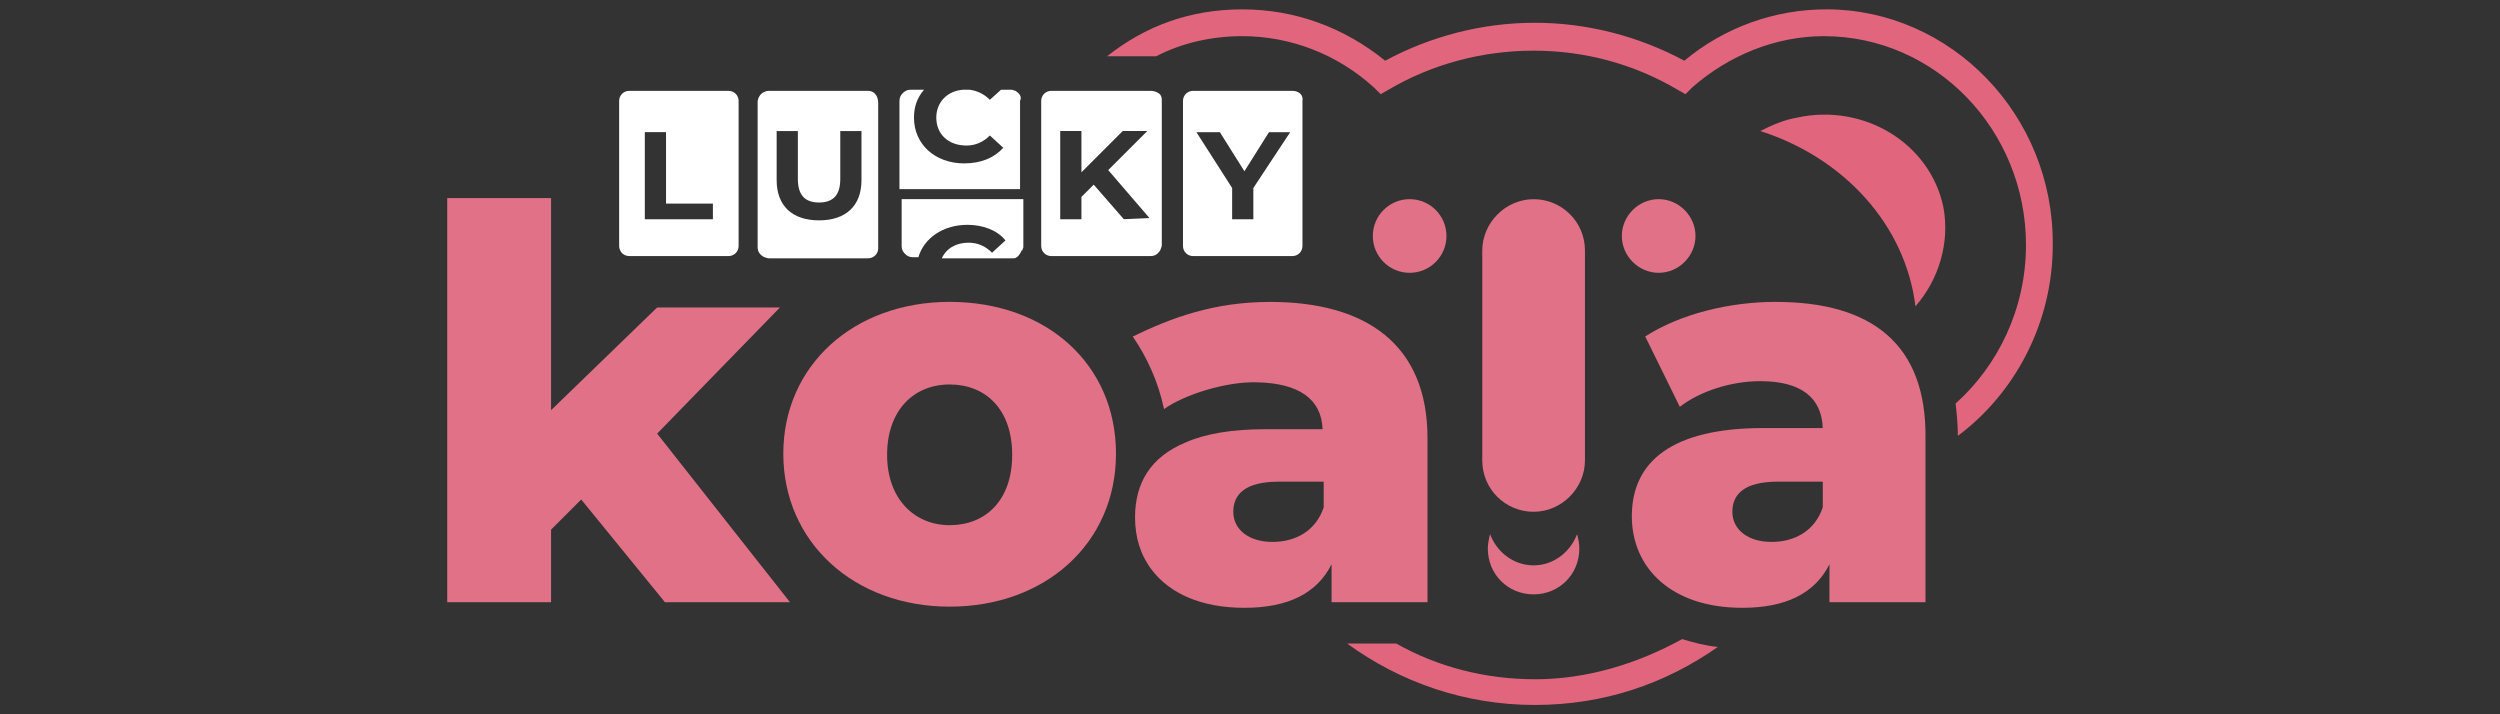
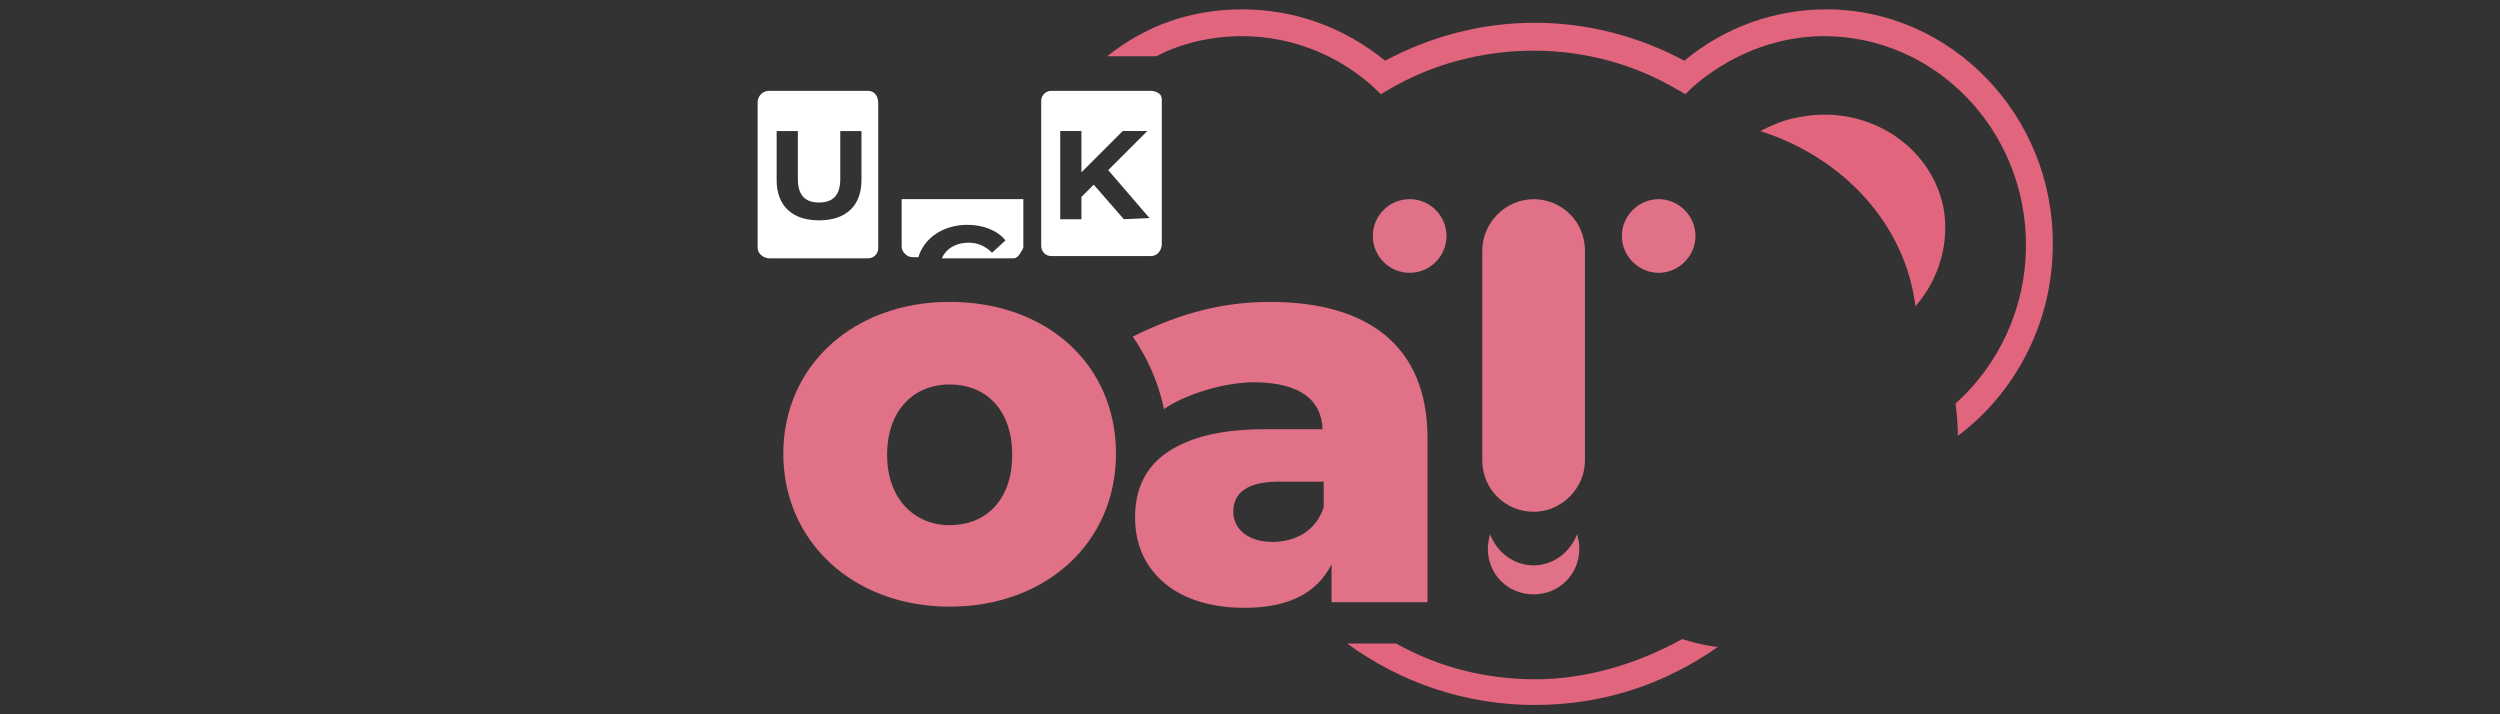
<svg xmlns="http://www.w3.org/2000/svg" data-name="lucky koala" height="160" id="lucky_koala" viewBox="0 0 560 160" width="560">
  <rect x="0" y="0" width="560" height="160" fill="#333333" stroke="none" />
  <defs>
    <style>
      .cls-1 {
        fill: none;
      }

      .cls-1, .cls-2, .cls-3, .cls-4 {
        stroke-width: 0px;
      }

      .cls-2 {
        fill: #e07187;
      }

      .cls-3 {
        fill: #e2657e;
      }

      .cls-4 {
        fill: #fff;
      }
    </style>
  </defs>
  <path class="cls-1" d="M388.29,114.64c0,4,3.25,6.75,8.75,6.75s9.75-2.5,11.5-7.75v-5.75h-10c-7.75.25-10.25,2.75-10.25,6.75Z" />
  <path class="cls-3" d="M402.55,26.35c-3,.5-5.75,1.75-8.25,3,18.76,6,32.51,21.01,34.76,39.26,5.25-6,7.75-14.26,6.25-22.26-3-14.26-17.76-23.26-32.76-20.01Z" />
  <path class="cls-3" d="M409.05,2.1c-11.5,0-22.76,4-31.76,11.5-10.25-5.5-21.76-8.5-33.51-8.5s-23.26,3-33.51,8.5c-9.25-7.5-20.26-11.5-32.01-11.5s-21.76,3.75-30.26,10.5h11c5.75-3,12.5-4.5,19.26-4.5,10.75,0,21.26,4,29.51,11.5l1.5,1.5,1.75-1c9.75-5.75,21.01-8.75,32.51-8.75s22.51,3,32.26,8.75l1.75,1,1.5-1.5c8.25-7.25,18.76-11.5,29.51-11.5,25.01,0,45.27,21.01,45.27,46.77,0,14.26-6.25,27.01-15.76,35.51.25,2.25.5,4.75.5,7.25,12.75-9.5,21.26-25.26,21.26-42.77.25-29.01-22.76-52.77-50.77-52.77Z" />
  <path class="cls-3" d="M343.77,152.15c-11,0-21.76-2.75-31.01-8h-11c12,8.75,26.51,13.76,42.02,13.76s29.26-4.75,41.02-13c-2.75-.25-5.5-1-8-1.75-10,5.5-21.26,9-33.01,9Z" />
-   <path class="cls-4" d="M163.2,20.35h-22.26c-1.25,0-2.25,1-2.25,2.25v32.51c0,1.25,1,2.25,2.25,2.25h22.26c1.25,0,2.25-1,2.25-2.25V22.6c0-1.25-1-2.25-2.25-2.25ZM159.7,49.11h-15.26v-19.51h4.75v16.01h10.5v3.5Z" />
  <path class="cls-4" d="M194.47,20.35h-22.26c-.25,0-.5,0-1,.25-.75.25-1.5,1.25-1.5,2.25v32.51c0,1,.5,1.75,1.5,2.25.25,0,.5.25,1,.25h22.26c1.25,0,2.25-1,2.25-2.25V23.1c0-1.75-1-2.75-2.25-2.75ZM192.97,40.36c0,5.75-3.5,9-9.5,9s-9.5-3.25-9.5-9v-11h4.75v10.75c0,3.75,1.75,5.25,4.75,5.25s4.75-1.5,4.75-5.25v-10.75h4.75s0,11,0,11Z" />
-   <path class="cls-4" d="M227.48,20.35c-.25,0-.5-.25-1-.25h-2.25l-2.5,2.25c-1.25-1.25-2.75-2-4.5-2.25h-1.5c-3.5.25-6,2.75-6,6.25,0,3.75,2.75,6.25,6.75,6.25,2,0,3.75-.75,5.25-2.25l3,2.75c-2,2.25-5,3.5-8.75,3.5-6.5,0-11.25-4.25-11.25-10.25,0-2.5.75-4.5,2.25-6.25h-3c-.75,0-1.25.25-1.75.75-.5.5-.75,1-.75,1.75v19.76h27.01v-19.76c.5-1-.25-1.75-1-2.25Z" />
  <path class="cls-4" d="M201.97,44.36v10.75c0,.75.25,1.25.75,1.75s1,.75,1.75.75h1.25c1.25-4.25,5.5-7.25,11-7.25,3.5,0,6.75,1.25,8.5,3.5l-3,2.75c-1.5-1.5-3.25-2.25-5.25-2.25-2.75,0-5,1.25-6,3.5h16.01c.25,0,.5,0,.75-.25,0,0,.25,0,.25-.25.25,0,.25-.25.25-.25l.25-.25c0-.25.25-.25.25-.5,0,0,0-.25.25-.25,0-.25.25-.5.25-.75v-10.75h-27.26v-.25Z" />
  <path class="cls-4" d="M257.74,20.35h-22.26c-1.25,0-2.25,1-2.25,2.25v32.51c0,1.25,1,2.25,2.25,2.25h22.26c1,0,1.75-.5,2.25-1.5,0-.25.25-.5.25-1V22.35c0-.25,0-.5-.25-1s-1.25-1-2.25-1ZM251.74,49.11l-6.75-7.75-2.75,2.75v5h-4.75v-19.76h4.75v9.25l9.25-9.25h5.5l-8.75,8.75,9.25,10.75-5.75.25h0Z" />
-   <path class="cls-4" d="M289.5,20.35h-22.26c-1.25,0-2.25,1-2.25,2.25v32.51c0,1.25,1,2.25,2.25,2.25h22.26c1.25,0,2.25-1,2.25-2.25V22.6c.25-1.25-.75-2.25-2.25-2.25ZM280.75,42.11v7h-4.75v-7l-8-12.5h5.25l5.5,8.75,5.5-8.75h4.75l-8.25,12.5Z" />
  <g>
-     <polygon class="cls-2" points="174.71 68.87 147.2 68.87 123.44 91.88 123.44 44.36 100.18 44.36 100.18 134.9 123.44 134.9 123.44 118.64 130.19 111.89 148.95 134.9 176.96 134.9 147.2 97.13 174.71 68.87" />
-     <path class="cls-2" d="M397.79,67.62c-10.5,0-21.51,2.75-29.26,7.75l7.75,15.76c4.5-3.5,11.5-5.75,18.01-5.75,9.25,0,13.76,3.75,14.01,10.5h-13.26c-20.51,0-29.51,7.5-29.51,19.76,0,11.5,8.75,20.51,24.76,20.51,9.75,0,16.26-3.25,19.51-9.75v8.5h21.51v-36.76c.25-21.01-12-30.51-33.51-30.51ZM408.3,113.64c-1.75,5.25-6.25,7.75-11.5,7.75s-8.75-2.75-8.75-6.75,2.75-6.75,10.25-6.75h10v5.75Z" />
    <path class="cls-2" d="M319.76,134.9v-36.76c0-21.01-13.76-30.51-35.26-30.51-12.5,0-22.01,3.5-30.76,7.75,3.25,4.75,5.75,10.25,7,16.26,4.5-3.25,14.01-6.25,21.01-6,9.25.25,14.26,3.75,14.51,10.5h-12.75c-7.5,0-13.51,1-18.01,3-7.75,3.25-11.25,9-11.25,16.76,0,4.5,1.25,8.5,3.75,11.75,4,5.25,11,8.5,20.76,8.5s16.26-3.25,19.51-9.75v8.5s21.51,0,21.51,0ZM296.51,113.64c-1.75,5.25-6.25,7.75-11.5,7.75s-8.75-2.75-8.75-6.75,2.75-6.75,10.25-6.75h10v5.75Z" />
    <path class="cls-2" d="M212.72,67.62c-21.51,0-37.26,14.26-37.26,34.01s15.76,34.26,37.26,34.26,37.26-14.26,37.26-34.26-15.51-34.01-37.26-34.01ZM212.72,117.64c-7.75,0-14.01-5.75-14.01-15.76s6-15.76,14.01-15.76,14.01,5.5,14.01,15.76-6,15.76-14.01,15.76Z" />
    <path class="cls-2" d="M343.52,126.64c-4.5,0-8.25-3-9.75-7-.25,1-.5,2.25-.5,3.25,0,5.75,4.5,10.25,10.25,10.25s10.25-4.5,10.25-10.25c0-1.25-.25-2.25-.5-3.25-1.5,4-5.25,7-9.75,7Z" />
    <path class="cls-2" d="M355.03,56.12c0-6.5-5.25-11.5-11.5-11.5s-11.5,5.25-11.5,11.5v47.02c0,6.5,5.25,11.5,11.5,11.5s11.5-5.25,11.5-11.5v-47.02Z" />
    <circle class="cls-2" cx="315.76" cy="52.86" r="8.25" />
    <path class="cls-2" d="M379.79,52.86c0-4.5-3.75-8.25-8.25-8.25s-8.25,3.75-8.25,8.25,3.75,8.25,8.25,8.25c4.5,0,8.25-3.75,8.25-8.25Z" />
  </g>
</svg>